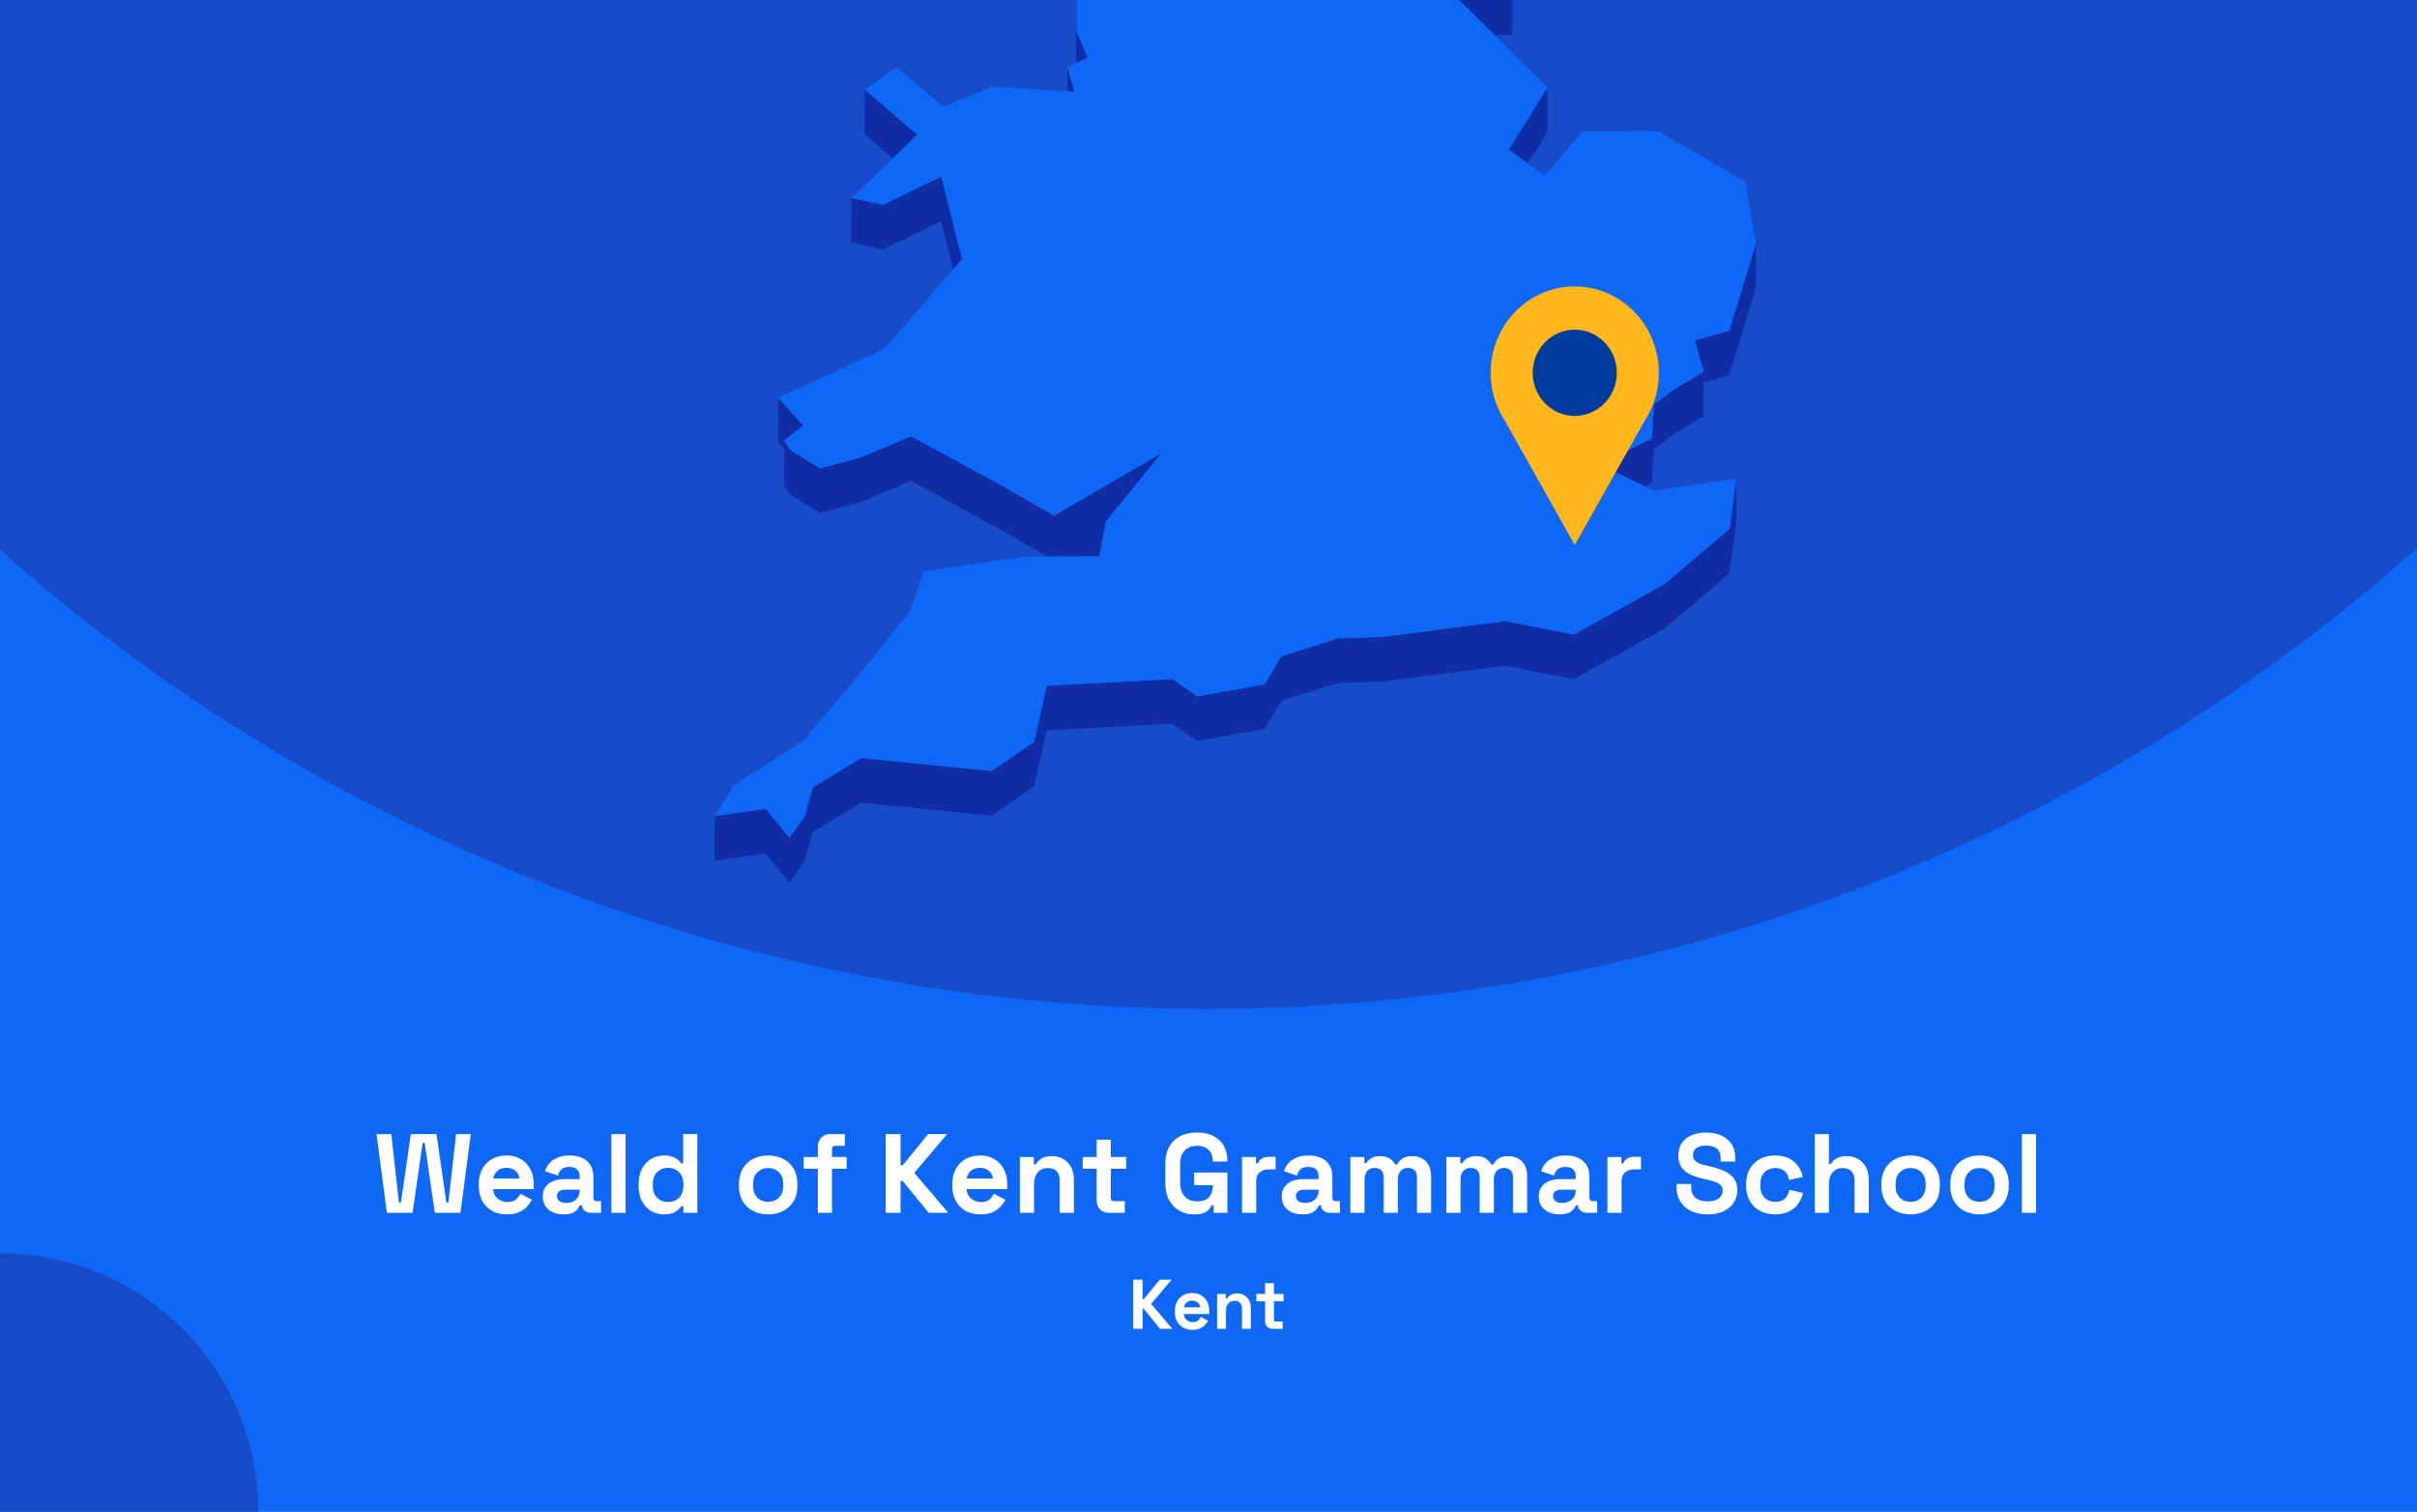
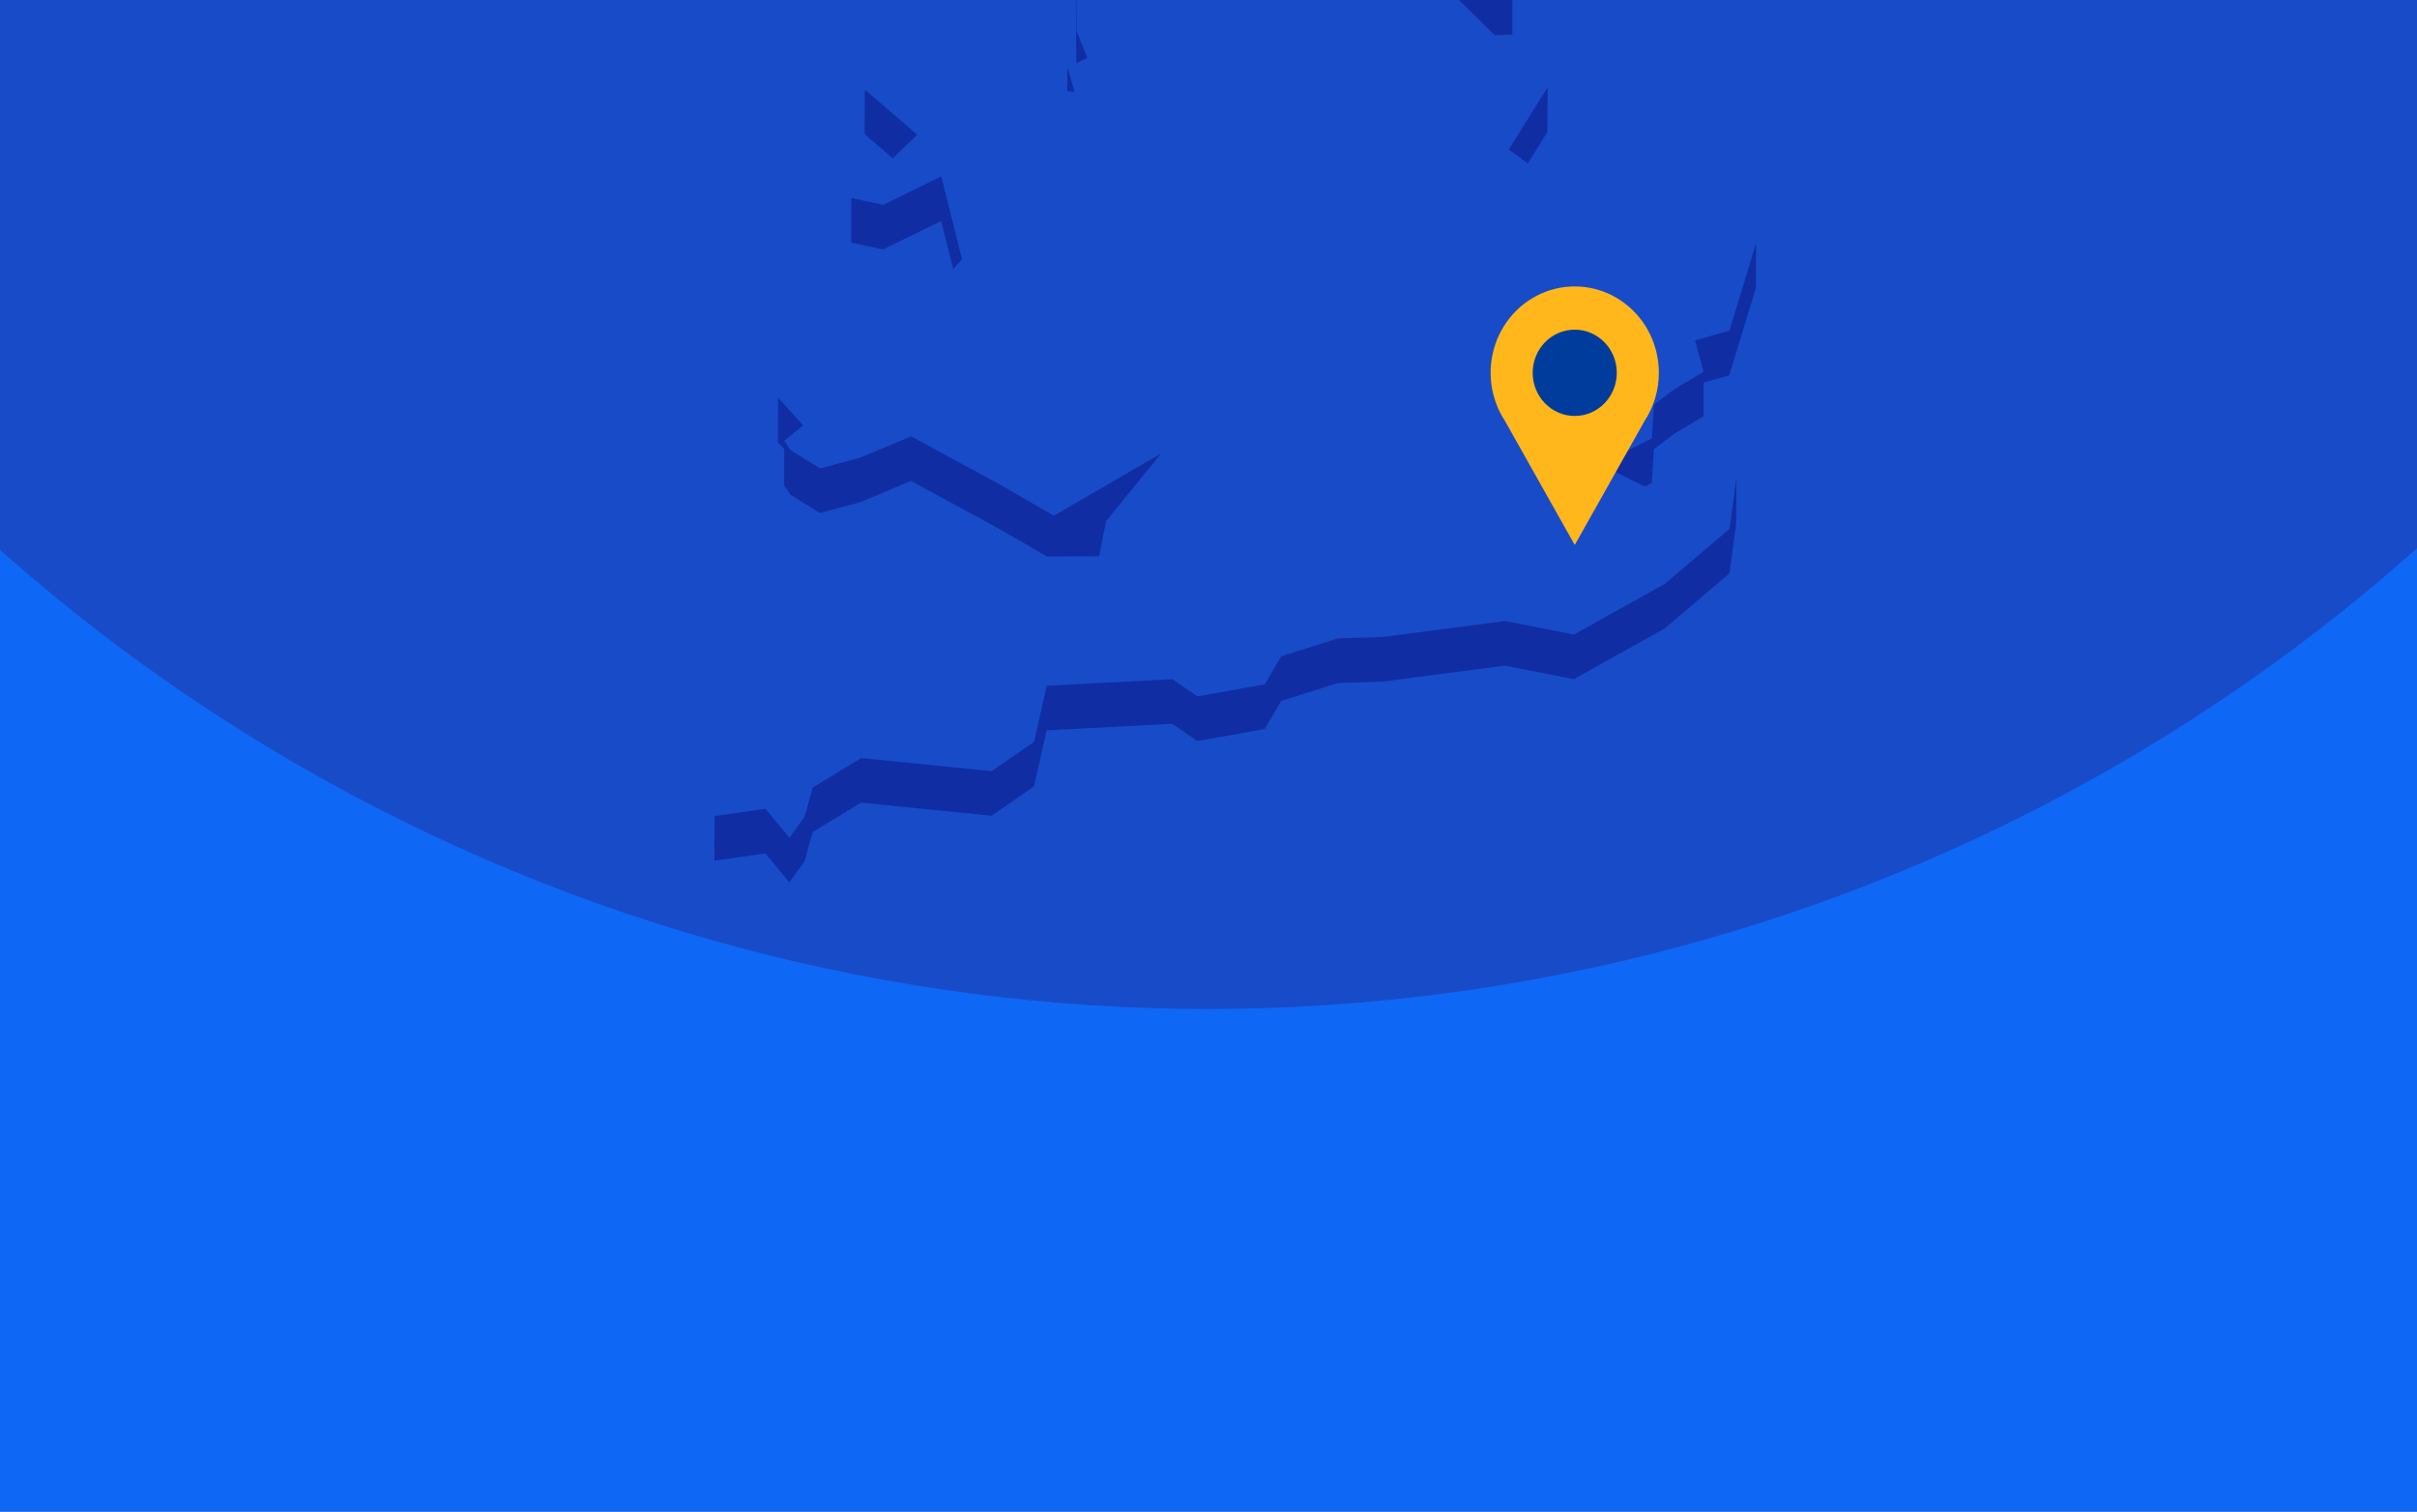
<svg xmlns="http://www.w3.org/2000/svg" fill="none" height="860" viewBox="0 0 1375 860" width="1375">
  <rect x="0" y="0" width="1375" height="860" fill="#808080" stroke="none" />
  <g clip-path="url(#clip0_1597_3046)">
    <rect fill="#0F67F5" height="860" width="1375" />
    <circle cx="687" cy="-460" fill="#184BC8" r="1034" />
    <g clip-path="url(#clip1_1597_3046)">
      <path d="M850.395 20.083L860.36 19.602L860.404 -5.766L844.232 -5.022L815.866 -14.076L844.188 13.96L850.395 20.083Z" fill="#102DA3" />
      <path d="M599.12 -53.7L588.892 -72.201L569.749 -107.846L569.661 -82.479L588.805 -46.833L599.076 -28.332L612.145 -25.533L612.057 -0.603L612.32 35.917L612.363 35.873L618.614 32.943L612.451 17.723L612.145 -25.971L626.131 -47.926L599.12 -53.7Z" fill="#102DA3" />
      <path d="M611.314 52.186L607.206 38.321L607.162 51.923L611.314 52.186Z" fill="#102DA3" />
      <path d="M521.802 76.634L491.993 51.004L491.906 76.371L507.859 90.061L521.802 76.634Z" fill="#102DA3" />
      <path d="M869.145 92.993L880.29 75.104L880.378 49.737L858.349 85.032L869.145 92.993Z" fill="#102DA3" />
      <path d="M484.257 138.04L502.395 141.889L535.395 125.75L542.3 153.13L547.283 147.356L535.482 100.383L502.483 116.522L484.301 112.673L484.257 138.04Z" fill="#102DA3" />
      <path d="M983.834 188.164L964.297 193.631L969.148 211.476L952.364 221.535L940.957 230.195L939.733 249.439L910.187 264.179L935.668 276.775L939.689 274.763L940.869 255.562L952.277 246.859L969.104 236.799L969.148 217.599L983.746 213.531L998.913 163.759L999 138.391L983.834 188.164Z" fill="#102DA3" />
      <path d="M449.509 281.366L466.424 291.862L489.327 285.739L518.217 273.58L567.65 300.435L595.711 316.617L599.469 316.574H603.272L625.301 316.442L628.098 302.141L629.234 296.499L660.66 257.923L599.513 293.393L567.738 275.067L518.305 248.257L489.37 260.372L466.511 266.495L449.553 255.998L446.144 250.706L456.896 242.002L442.647 226.257L442.56 251.581L446.144 255.561L446.1 276.073L449.509 281.366Z" fill="#102DA3" />
      <path d="M947.075 332.188L895.369 361.011L856.208 353.313L786.8 362.366L761.187 363.197L728.888 373.388L719.534 389.352L681.159 396.219L666.954 386.378L595.492 390.139L588.281 422.023L564.154 438.731L489.895 431.252L462.359 448.047L457.77 464.623L449.116 476.607L435.479 460.118L406.545 464.317L406.458 489.641L435.436 485.486L449.029 501.974L457.683 489.99L462.316 473.371L489.851 456.619L564.067 464.098L588.237 447.391L595.405 415.507L666.867 411.745L681.115 421.586L719.491 414.719L728.844 398.755L761.1 388.565L786.713 387.734L856.12 378.68L895.282 386.378L946.988 357.555L983.877 326.152L987.723 297.636L987.767 272.268L983.965 300.785L947.075 332.188Z" fill="#102DA3" />
-       <path d="M939.733 249.439L940.957 230.195L952.364 221.535L969.148 211.476L964.296 193.631L983.834 188.164L999 138.391L992.663 103.314L943.229 74.492L900.09 74.798L878.717 100.122L869.145 92.992L858.349 85.032L880.378 49.737L850.395 20.083L844.188 13.96L815.866 -14.075L844.232 -5.022L860.404 -5.765L788.199 -113.489L750.304 -126.261L717.349 -218.108L715.12 -242.644L637.801 -305.057L623.771 -300.639L605.982 -295.041L596.76 -292.154L579.889 -298.015L606.026 -318.746L642.347 -333.53L627.093 -347.175L616.56 -356.535L672.593 -441.079L677.138 -466.271L694.534 -486.259L661.316 -515.869L570.317 -511.276L545.753 -498.855L519.878 -485.778L548.594 -528.334L545.972 -530.302L531.636 -540.842L595.23 -606.141L593.132 -618.082L597.765 -634.002L574.163 -633.827L499.511 -605.529L492.649 -623.374L478.619 -605.398L470.402 -626.523L458.95 -623.155L437.184 -549.458L452.831 -529.689L437.14 -529.602L421.143 -529.471L408.075 -467.146L421.012 -450.001L417.865 -428.745L414.587 -406.876L379.009 -387.457L382.593 -356.36L380.146 -351.462L369.306 -329.768L381.457 -325.176L446.45 -382.602L449.203 -373.986L446.406 -369.481L429.841 -342.627L419.22 -325.438L423.416 -303.614L421.405 -288.174L411.265 -208.792L422.717 -208.879L437.796 -271.248L445.182 -274.616L464.807 -262.151L494.091 -227.249L484.519 -213.209L467.386 -187.973L463.54 -158.801L450.69 -158.713L474.292 -119.131L481.328 -123.111L483.864 -144.368L511.661 -123.33L530.412 -140.038L568.787 -150.884L604.409 -164.355L584.172 -131.378L569.749 -107.847L588.893 -72.202L599.12 -53.701L626.131 -47.928L612.145 -25.972L612.451 17.721L618.614 32.942L612.364 35.872L612.32 35.916L607.206 38.321L611.315 52.186L607.162 51.923L564.766 49.212L536.531 60.671L510.088 38.278L491.993 51.005L521.802 76.635L507.859 90.062L484.301 112.674L502.483 116.523L535.482 100.384L547.283 147.357L542.3 153.131L503.051 198.661L442.647 226.259L456.896 242.004L446.144 250.708L449.553 256L466.512 266.497L489.371 260.373L518.305 248.258L567.738 275.069L599.514 293.395L660.66 257.924L629.235 296.5L628.098 302.142L625.301 316.444L603.272 316.575H599.47L595.711 316.619L582.861 316.706L525.56 325.016L517.649 347.628L485.568 387.604L456.809 421.588L417.865 446.343L406.545 464.318L435.479 460.12L449.116 476.608L457.77 464.625L462.359 448.048L489.895 431.253L564.154 438.732L588.281 422.025L595.492 390.141L666.954 386.379L681.159 396.22L719.534 389.353L728.888 373.389L761.188 363.199L786.8 362.368L856.208 353.314L895.37 361.012L947.076 332.189L983.965 300.786L987.767 272.27L940.607 279.224L935.668 276.775L910.187 264.178L939.733 249.439Z" fill="#0F67F5" />
    </g>
    <g clip-path="url(#clip2_1597_3046)">
      <path d="M943.698 212.106C943.707 204.429 941.961 196.856 938.601 189.996C935.24 183.136 930.359 177.181 924.349 172.608C918.339 168.034 911.368 164.971 903.995 163.663C896.622 162.355 889.053 162.839 881.896 165.077C874.739 167.314 868.192 171.243 862.783 176.547C857.373 181.851 853.251 188.382 850.747 195.617C848.243 202.852 847.427 210.589 848.365 218.206C849.303 225.823 851.969 233.108 856.148 239.477L876.007 274.76L895.855 310.056L915.715 274.76L935.551 239.527C940.878 231.428 943.716 221.877 943.698 212.106Z" fill="#FFB71B" />
      <path d="M895.843 236.639C909.055 236.639 919.765 225.649 919.765 212.092C919.765 198.536 909.055 187.546 895.843 187.546C882.632 187.546 871.922 198.536 871.922 212.092C871.922 225.649 882.632 236.639 895.843 236.639Z" fill="#003C9C" />
    </g>
-     <path d="M220.089 690L214.201 645.2H222.585L226.937 684.112H228.089L233.721 645.2H248.313L253.945 684.112H255.097L259.449 645.2H267.833L261.945 690H247.353L241.593 650.192H240.441L234.681 690H220.089ZM288.35 690.896C285.193 690.896 282.398 690.235 279.966 688.912C277.577 687.547 275.7 685.648 274.334 683.216C273.012 680.741 272.35 677.84 272.35 674.512V673.744C272.35 670.416 273.012 667.536 274.334 665.104C275.657 662.629 277.513 660.731 279.902 659.408C282.292 658.043 285.065 657.36 288.222 657.36C291.337 657.36 294.046 658.064 296.35 659.472C298.654 660.837 300.446 662.757 301.726 665.232C303.006 667.664 303.646 670.501 303.646 673.744V676.496H280.542C280.628 678.672 281.438 680.443 282.974 681.808C284.51 683.173 286.388 683.856 288.606 683.856C290.868 683.856 292.532 683.365 293.598 682.384C294.665 681.403 295.476 680.315 296.03 679.12L302.622 682.576C302.025 683.685 301.15 684.901 299.998 686.224C298.889 687.504 297.396 688.613 295.518 689.552C293.641 690.448 291.252 690.896 288.35 690.896ZM280.606 670.48H295.454C295.284 668.645 294.537 667.173 293.214 666.064C291.934 664.955 290.249 664.4 288.158 664.4C285.982 664.4 284.254 664.955 282.974 666.064C281.694 667.173 280.905 668.645 280.606 670.48ZM320.68 690.896C318.418 690.896 316.392 690.512 314.6 689.744C312.808 688.933 311.378 687.781 310.312 686.288C309.288 684.752 308.776 682.896 308.776 680.72C308.776 678.544 309.288 676.731 310.312 675.28C311.378 673.787 312.829 672.677 314.664 671.952C316.541 671.184 318.674 670.8 321.064 670.8H329.768V669.008C329.768 667.515 329.298 666.299 328.36 665.36C327.421 664.379 325.928 663.888 323.88 663.888C321.874 663.888 320.381 664.357 319.4 665.296C318.418 666.192 317.778 667.365 317.48 668.816L310.056 666.32C310.568 664.699 311.378 663.227 312.488 661.904C313.64 660.539 315.154 659.451 317.032 658.64C318.952 657.787 321.277 657.36 324.008 657.36C328.189 657.36 331.496 658.405 333.928 660.496C336.36 662.587 337.576 665.616 337.576 669.584V681.424C337.576 682.704 338.173 683.344 339.368 683.344H341.928V690H336.552C334.973 690 333.672 689.616 332.648 688.848C331.624 688.08 331.112 687.056 331.112 685.776V685.712H329.896C329.725 686.224 329.341 686.907 328.744 687.76C328.146 688.571 327.208 689.296 325.928 689.936C324.648 690.576 322.898 690.896 320.68 690.896ZM322.088 684.368C324.349 684.368 326.184 683.749 327.592 682.512C329.042 681.232 329.768 679.547 329.768 677.456V676.816H321.64C320.146 676.816 318.973 677.136 318.12 677.776C317.266 678.416 316.84 679.312 316.84 680.464C316.84 681.616 317.288 682.555 318.184 683.28C319.08 684.005 320.381 684.368 322.088 684.368ZM347.824 690V645.2H355.888V690H347.824ZM377.624 690.896C375.106 690.896 372.738 690.277 370.52 689.04C368.344 687.76 366.594 685.904 365.272 683.472C363.949 681.04 363.288 678.096 363.288 674.64V673.616C363.288 670.16 363.949 667.216 365.272 664.784C366.594 662.352 368.344 660.517 370.52 659.28C372.696 658 375.064 657.36 377.624 657.36C379.544 657.36 381.144 657.595 382.424 658.064C383.746 658.491 384.813 659.045 385.624 659.728C386.434 660.411 387.053 661.136 387.48 661.904H388.632V645.2H396.696V690H388.76V686.16H387.608C386.882 687.355 385.752 688.443 384.216 689.424C382.722 690.405 380.525 690.896 377.624 690.896ZM380.056 683.856C382.53 683.856 384.6 683.067 386.264 681.488C387.928 679.867 388.76 677.52 388.76 674.448V673.808C388.76 670.736 387.928 668.411 386.264 666.832C384.642 665.211 382.573 664.4 380.056 664.4C377.581 664.4 375.512 665.211 373.848 666.832C372.184 668.411 371.352 670.736 371.352 673.808V674.448C371.352 677.52 372.184 679.867 373.848 681.488C375.512 683.067 377.581 683.856 380.056 683.856ZM436.99 690.896C433.833 690.896 430.996 690.256 428.478 688.976C425.961 687.696 423.977 685.84 422.526 683.408C421.076 680.976 420.35 678.053 420.35 674.64V673.616C420.35 670.203 421.076 667.28 422.526 664.848C423.977 662.416 425.961 660.56 428.478 659.28C430.996 658 433.833 657.36 436.99 657.36C440.148 657.36 442.985 658 445.502 659.28C448.02 660.56 450.004 662.416 451.454 664.848C452.905 667.28 453.63 670.203 453.63 673.616V674.64C453.63 678.053 452.905 680.976 451.454 683.408C450.004 685.84 448.02 687.696 445.502 688.976C442.985 690.256 440.148 690.896 436.99 690.896ZM436.99 683.728C439.465 683.728 441.513 682.939 443.134 681.36C444.756 679.739 445.566 677.435 445.566 674.448V673.808C445.566 670.821 444.756 668.539 443.134 666.96C441.556 665.339 439.508 664.528 436.99 664.528C434.516 664.528 432.468 665.339 430.846 666.96C429.225 668.539 428.414 670.821 428.414 673.808V674.448C428.414 677.435 429.225 679.739 430.846 681.36C432.468 682.939 434.516 683.728 436.99 683.728ZM465.259 690V664.912H457.195V658.256H465.259V652.368C465.259 650.192 465.899 648.464 467.179 647.184C468.502 645.861 470.209 645.2 472.299 645.2H480.619V651.856H475.115C473.921 651.856 473.323 652.496 473.323 653.776V658.256H481.643V664.912H473.323V690H465.259ZM503.88 690V645.2H512.328V662.992H513.48L528.008 645.2H538.824L520.136 667.28L539.464 690H528.328L513.48 671.824H512.328V690H503.88ZM557.725 690.896C554.568 690.896 551.773 690.235 549.341 688.912C546.952 687.547 545.075 685.648 543.709 683.216C542.387 680.741 541.725 677.84 541.725 674.512V673.744C541.725 670.416 542.387 667.536 543.709 665.104C545.032 662.629 546.888 660.731 549.277 659.408C551.667 658.043 554.44 657.36 557.597 657.36C560.712 657.36 563.421 658.064 565.725 659.472C568.029 660.837 569.821 662.757 571.101 665.232C572.381 667.664 573.021 670.501 573.021 673.744V676.496H549.917C550.003 678.672 550.813 680.443 552.349 681.808C553.885 683.173 555.763 683.856 557.981 683.856C560.243 683.856 561.907 683.365 562.973 682.384C564.04 681.403 564.851 680.315 565.405 679.12L571.997 682.576C571.4 683.685 570.525 684.901 569.373 686.224C568.264 687.504 566.771 688.613 564.893 689.552C563.016 690.448 560.627 690.896 557.725 690.896ZM549.981 670.48H564.829C564.659 668.645 563.912 667.173 562.589 666.064C561.309 664.955 559.624 664.4 557.533 664.4C555.357 664.4 553.629 664.955 552.349 666.064C551.069 667.173 550.28 668.645 549.981 670.48ZM580.199 690V658.256H588.135V662.416H589.287C589.799 661.307 590.759 660.261 592.167 659.28C593.575 658.256 595.708 657.744 598.567 657.744C601.041 657.744 603.196 658.32 605.031 659.472C606.908 660.581 608.359 662.139 609.383 664.144C610.407 666.107 610.919 668.411 610.919 671.056V690H602.855V671.696C602.855 669.307 602.257 667.515 601.063 666.32C599.911 665.125 598.247 664.528 596.071 664.528C593.596 664.528 591.676 665.36 590.311 667.024C588.945 668.645 588.263 670.928 588.263 673.872V690H580.199ZM630.921 690C628.831 690 627.124 689.36 625.801 688.08C624.521 686.757 623.881 685.008 623.881 682.832V664.912H615.945V658.256H623.881V648.4H631.945V658.256H640.649V664.912H631.945V681.424C631.945 682.704 632.543 683.344 633.737 683.344H639.881V690H630.921ZM679.431 690.896C676.359 690.896 673.564 690.213 671.047 688.848C668.572 687.44 666.588 685.413 665.095 682.768C663.644 680.08 662.919 676.816 662.919 672.976V662.224C662.919 656.464 664.54 652.048 667.783 648.976C671.025 645.861 675.42 644.304 680.967 644.304C686.471 644.304 690.716 645.776 693.703 648.72C696.732 651.621 698.247 655.568 698.247 660.56V660.816H689.927V660.304C689.927 658.725 689.585 657.296 688.903 656.016C688.263 654.736 687.281 653.733 685.959 653.008C684.636 652.24 682.972 651.856 680.967 651.856C677.98 651.856 675.633 652.773 673.927 654.608C672.22 656.443 671.367 658.939 671.367 662.096V673.104C671.367 676.219 672.22 678.736 673.927 680.656C675.633 682.533 678.023 683.472 681.095 683.472C684.167 683.472 686.407 682.661 687.815 681.04C689.223 679.419 689.927 677.371 689.927 674.896V674.256H679.303V667.088H698.247V690H690.439V685.712H689.287C688.988 686.437 688.497 687.205 687.815 688.016C687.175 688.827 686.193 689.509 684.871 690.064C683.548 690.619 681.735 690.896 679.431 690.896ZM706.574 690V658.256H714.51V661.84H715.662C716.131 660.56 716.899 659.621 717.966 659.024C719.075 658.427 720.355 658.128 721.806 658.128H725.646V665.296H721.678C719.63 665.296 717.944 665.851 716.622 666.96C715.299 668.027 714.638 669.691 714.638 671.952V690H706.574ZM741.055 690.896C738.793 690.896 736.767 690.512 734.975 689.744C733.183 688.933 731.753 687.781 730.687 686.288C729.663 684.752 729.151 682.896 729.151 680.72C729.151 678.544 729.663 676.731 730.687 675.28C731.753 673.787 733.204 672.677 735.039 671.952C736.916 671.184 739.049 670.8 741.439 670.8H750.143V669.008C750.143 667.515 749.673 666.299 748.735 665.36C747.796 664.379 746.303 663.888 744.255 663.888C742.249 663.888 740.756 664.357 739.775 665.296C738.793 666.192 738.153 667.365 737.855 668.816L730.431 666.32C730.943 664.699 731.753 663.227 732.863 661.904C734.015 660.539 735.529 659.451 737.407 658.64C739.327 657.787 741.652 657.36 744.383 657.36C748.564 657.36 751.871 658.405 754.303 660.496C756.735 662.587 757.951 665.616 757.951 669.584V681.424C757.951 682.704 758.548 683.344 759.743 683.344H762.303V690H756.927C755.348 690 754.047 689.616 753.023 688.848C751.999 688.08 751.487 687.056 751.487 685.776V685.712H750.271C750.1 686.224 749.716 686.907 749.119 687.76C748.521 688.571 747.583 689.296 746.303 689.936C745.023 690.576 743.273 690.896 741.055 690.896ZM742.463 684.368C744.724 684.368 746.559 683.749 747.967 682.512C749.417 681.232 750.143 679.547 750.143 677.456V676.816H742.015C740.521 676.816 739.348 677.136 738.495 677.776C737.641 678.416 737.215 679.312 737.215 680.464C737.215 681.616 737.663 682.555 738.559 683.28C739.455 684.005 740.756 684.368 742.463 684.368ZM768.199 690V658.256H776.135V661.712H777.287C777.841 660.645 778.759 659.728 780.039 658.96C781.319 658.149 783.004 657.744 785.095 657.744C787.356 657.744 789.169 658.192 790.535 659.088C791.9 659.941 792.945 661.072 793.671 662.48H794.823C795.548 661.115 796.572 659.984 797.895 659.088C799.217 658.192 801.095 657.744 803.527 657.744C805.489 657.744 807.26 658.171 808.839 659.024C810.46 659.835 811.74 661.093 812.679 662.8C813.66 664.464 814.151 666.576 814.151 669.136V690H806.087V669.712C806.087 667.963 805.639 666.661 804.743 665.808C803.847 664.912 802.588 664.464 800.967 664.464C799.132 664.464 797.703 665.061 796.679 666.256C795.697 667.408 795.207 669.072 795.207 671.248V690H787.143V669.712C787.143 667.963 786.695 666.661 785.799 665.808C784.903 664.912 783.644 664.464 782.023 664.464C780.188 664.464 778.759 665.061 777.735 666.256C776.753 667.408 776.263 669.072 776.263 671.248V690H768.199ZM822.824 690V658.256H830.76V661.712H831.912C832.466 660.645 833.384 659.728 834.664 658.96C835.944 658.149 837.629 657.744 839.72 657.744C841.981 657.744 843.794 658.192 845.16 659.088C846.525 659.941 847.57 661.072 848.296 662.48H849.448C850.173 661.115 851.197 659.984 852.52 659.088C853.842 658.192 855.72 657.744 858.152 657.744C860.114 657.744 861.885 658.171 863.464 659.024C865.085 659.835 866.365 661.093 867.304 662.8C868.285 664.464 868.776 666.576 868.776 669.136V690H860.712V669.712C860.712 667.963 860.264 666.661 859.368 665.808C858.472 664.912 857.213 664.464 855.592 664.464C853.757 664.464 852.328 665.061 851.304 666.256C850.322 667.408 849.832 669.072 849.832 671.248V690H841.768V669.712C841.768 667.963 841.32 666.661 840.424 665.808C839.528 664.912 838.269 664.464 836.648 664.464C834.813 664.464 833.384 665.061 832.36 666.256C831.378 667.408 830.888 669.072 830.888 671.248V690H822.824ZM887.305 690.896C885.043 690.896 883.017 690.512 881.225 689.744C879.433 688.933 878.003 687.781 876.937 686.288C875.913 684.752 875.401 682.896 875.401 680.72C875.401 678.544 875.913 676.731 876.937 675.28C878.003 673.787 879.454 672.677 881.289 671.952C883.166 671.184 885.299 670.8 887.689 670.8H896.393V669.008C896.393 667.515 895.923 666.299 894.985 665.36C894.046 664.379 892.553 663.888 890.505 663.888C888.499 663.888 887.006 664.357 886.025 665.296C885.043 666.192 884.403 667.365 884.105 668.816L876.681 666.32C877.193 664.699 878.003 663.227 879.113 661.904C880.265 660.539 881.779 659.451 883.657 658.64C885.577 657.787 887.902 657.36 890.633 657.36C894.814 657.36 898.121 658.405 900.553 660.496C902.985 662.587 904.201 665.616 904.201 669.584V681.424C904.201 682.704 904.798 683.344 905.993 683.344H908.553V690H903.177C901.598 690 900.297 689.616 899.273 688.848C898.249 688.08 897.737 687.056 897.737 685.776V685.712H896.521C896.35 686.224 895.966 686.907 895.369 687.76C894.771 688.571 893.833 689.296 892.553 689.936C891.273 690.576 889.523 690.896 887.305 690.896ZM888.713 684.368C890.974 684.368 892.809 683.749 894.217 682.512C895.667 681.232 896.393 679.547 896.393 677.456V676.816H888.265C886.771 676.816 885.598 677.136 884.745 677.776C883.891 678.416 883.465 679.312 883.465 680.464C883.465 681.616 883.913 682.555 884.809 683.28C885.705 684.005 887.006 684.368 888.713 684.368ZM914.449 690V658.256H922.385V661.84H923.537C924.006 660.56 924.774 659.621 925.841 659.024C926.95 658.427 928.23 658.128 929.681 658.128H933.521V665.296H929.553C927.505 665.296 925.819 665.851 924.497 666.96C923.174 668.027 922.513 669.691 922.513 671.952V690H914.449ZM971.37 690.896C967.914 690.896 964.863 690.277 962.218 689.04C959.572 687.803 957.503 686.032 956.01 683.728C954.516 681.424 953.77 678.651 953.77 675.408V673.616H962.09V675.408C962.09 678.096 962.922 680.123 964.586 681.488C966.25 682.811 968.511 683.472 971.37 683.472C974.271 683.472 976.426 682.896 977.834 681.744C979.284 680.592 980.01 679.12 980.01 677.328C980.01 676.091 979.647 675.088 978.922 674.32C978.239 673.552 977.215 672.933 975.85 672.464C974.527 671.952 972.906 671.483 970.986 671.056L969.514 670.736C966.442 670.053 963.796 669.2 961.578 668.176C959.402 667.109 957.716 665.723 956.522 664.016C955.37 662.309 954.794 660.091 954.794 657.36C954.794 654.629 955.434 652.304 956.714 650.384C958.036 648.421 959.871 646.928 962.218 645.904C964.607 644.837 967.402 644.304 970.602 644.304C973.802 644.304 976.639 644.859 979.114 645.968C981.631 647.035 983.594 648.656 985.002 650.832C986.452 652.965 987.178 655.653 987.178 658.896V660.816H978.858V658.896C978.858 657.189 978.516 655.824 977.834 654.8C977.194 653.733 976.255 652.965 975.018 652.496C973.78 651.984 972.308 651.728 970.602 651.728C968.042 651.728 966.143 652.219 964.906 653.2C963.711 654.139 963.114 655.44 963.114 657.104C963.114 658.213 963.391 659.152 963.946 659.92C964.543 660.688 965.418 661.328 966.57 661.84C967.722 662.352 969.194 662.8 970.986 663.184L972.458 663.504C975.658 664.187 978.431 665.061 980.778 666.128C983.167 667.195 985.023 668.603 986.346 670.352C987.668 672.101 988.33 674.341 988.33 677.072C988.33 679.803 987.626 682.213 986.218 684.304C984.852 686.352 982.89 687.973 980.33 689.168C977.812 690.32 974.826 690.896 971.37 690.896ZM1009.8 690.896C1006.73 690.896 1003.93 690.256 1001.41 688.976C998.94 687.696 996.977 685.84 995.526 683.408C994.076 680.976 993.35 678.032 993.35 674.576V673.68C993.35 670.224 994.076 667.28 995.526 664.848C996.977 662.416 998.94 660.56 1001.41 659.28C1003.93 658 1006.73 657.36 1009.8 657.36C1012.83 657.36 1015.43 657.893 1017.61 658.96C1019.78 660.027 1021.53 661.499 1022.85 663.376C1024.22 665.211 1025.12 667.301 1025.54 669.648L1017.73 671.312C1017.56 670.032 1017.18 668.88 1016.58 667.856C1015.98 666.832 1015.13 666.021 1014.02 665.424C1012.96 664.827 1011.61 664.528 1009.99 664.528C1008.37 664.528 1006.9 664.891 1005.57 665.616C1004.29 666.299 1003.27 667.344 1002.5 668.752C1001.78 670.117 1001.41 671.803 1001.41 673.808V674.448C1001.41 676.453 1001.78 678.16 1002.5 679.568C1003.27 680.933 1004.29 681.979 1005.57 682.704C1006.9 683.387 1008.37 683.728 1009.99 683.728C1012.42 683.728 1014.26 683.109 1015.49 681.872C1016.77 680.592 1017.58 678.928 1017.93 676.88L1025.73 678.736C1025.18 680.997 1024.22 683.067 1022.85 684.944C1021.53 686.779 1019.78 688.229 1017.61 689.296C1015.43 690.363 1012.83 690.896 1009.8 690.896ZM1032.39 690V645.2H1040.45V662.16H1041.6C1041.94 661.477 1042.48 660.795 1043.2 660.112C1043.93 659.429 1044.89 658.875 1046.08 658.448C1047.32 657.979 1048.88 657.744 1050.75 657.744C1053.23 657.744 1055.38 658.32 1057.22 659.472C1059.1 660.581 1060.55 662.139 1061.57 664.144C1062.59 666.107 1063.11 668.411 1063.11 671.056V690H1055.04V671.696C1055.04 669.307 1054.44 667.515 1053.25 666.32C1052.1 665.125 1050.43 664.528 1048.26 664.528C1045.78 664.528 1043.86 665.36 1042.5 667.024C1041.13 668.645 1040.45 670.928 1040.45 673.872V690H1032.39ZM1086.93 690.896C1083.77 690.896 1080.93 690.256 1078.42 688.976C1075.9 687.696 1073.91 685.84 1072.46 683.408C1071.01 680.976 1070.29 678.053 1070.29 674.64V673.616C1070.29 670.203 1071.01 667.28 1072.46 664.848C1073.91 662.416 1075.9 660.56 1078.42 659.28C1080.93 658 1083.77 657.36 1086.93 657.36C1090.09 657.36 1092.92 658 1095.44 659.28C1097.96 660.56 1099.94 662.416 1101.39 664.848C1102.84 667.28 1103.57 670.203 1103.57 673.616V674.64C1103.57 678.053 1102.84 680.976 1101.39 683.408C1099.94 685.84 1097.96 687.696 1095.44 688.976C1092.92 690.256 1090.09 690.896 1086.93 690.896ZM1086.93 683.728C1089.4 683.728 1091.45 682.939 1093.07 681.36C1094.69 679.739 1095.5 677.435 1095.5 674.448V673.808C1095.5 670.821 1094.69 668.539 1093.07 666.96C1091.49 665.339 1089.45 664.528 1086.93 664.528C1084.45 664.528 1082.41 665.339 1080.78 666.96C1079.16 668.539 1078.35 670.821 1078.35 673.808V674.448C1078.35 677.435 1079.16 679.739 1080.78 681.36C1082.41 682.939 1084.45 683.728 1086.93 683.728ZM1126.12 690.896C1122.96 690.896 1120.12 690.256 1117.6 688.976C1115.09 687.696 1113.1 685.84 1111.65 683.408C1110.2 680.976 1109.48 678.053 1109.48 674.64V673.616C1109.48 670.203 1110.2 667.28 1111.65 664.848C1113.1 662.416 1115.09 660.56 1117.6 659.28C1120.12 658 1122.96 657.36 1126.12 657.36C1129.27 657.36 1132.11 658 1134.63 659.28C1137.14 660.56 1139.13 662.416 1140.58 664.848C1142.03 667.28 1142.76 670.203 1142.76 673.616V674.64C1142.76 678.053 1142.03 680.976 1140.58 683.408C1139.13 685.84 1137.14 687.696 1134.63 688.976C1132.11 690.256 1129.27 690.896 1126.12 690.896ZM1126.12 683.728C1128.59 683.728 1130.64 682.939 1132.26 681.36C1133.88 679.739 1134.69 677.435 1134.69 674.448V673.808C1134.69 670.821 1133.88 668.539 1132.26 666.96C1130.68 665.339 1128.63 664.528 1126.12 664.528C1123.64 664.528 1121.59 665.339 1119.97 666.96C1118.35 668.539 1117.54 670.821 1117.54 673.808V674.448C1117.54 677.435 1118.35 679.739 1119.97 681.36C1121.59 682.939 1123.64 683.728 1126.12 683.728ZM1150.2 690V645.2H1158.26V690H1150.2Z" fill="white" />
-     <path d="M644.699 756V728H649.979V739.12H650.699L659.779 728H666.539L654.859 741.8L666.939 756H659.979L650.699 744.64H649.979V756H644.699ZM678.352 756.56C676.378 756.56 674.632 756.147 673.112 755.32C671.618 754.467 670.445 753.28 669.592 751.76C668.765 750.213 668.352 748.4 668.352 746.32V745.84C668.352 743.76 668.765 741.96 669.592 740.44C670.418 738.893 671.578 737.707 673.072 736.88C674.565 736.027 676.298 735.6 678.272 735.6C680.218 735.6 681.912 736.04 683.352 736.92C684.792 737.773 685.912 738.973 686.712 740.52C687.512 742.04 687.912 743.813 687.912 745.84V747.56H673.472C673.525 748.92 674.032 750.027 674.992 750.88C675.952 751.733 677.125 752.16 678.512 752.16C679.925 752.16 680.965 751.853 681.632 751.24C682.298 750.627 682.805 749.947 683.152 749.2L687.272 751.36C686.898 752.053 686.352 752.813 685.632 753.64C684.938 754.44 684.005 755.133 682.832 755.72C681.658 756.28 680.165 756.56 678.352 756.56ZM673.512 743.8H682.792C682.685 742.653 682.218 741.733 681.392 741.04C680.592 740.347 679.538 740 678.232 740C676.872 740 675.792 740.347 674.992 741.04C674.192 741.733 673.698 742.653 673.512 743.8ZM692.398 756V736.16H697.358V738.76H698.078C698.398 738.067 698.998 737.413 699.878 736.8C700.758 736.16 702.091 735.84 703.878 735.84C705.424 735.84 706.771 736.2 707.918 736.92C709.091 737.613 709.998 738.587 710.638 739.84C711.278 741.067 711.598 742.507 711.598 744.16V756H706.558V744.56C706.558 743.067 706.184 741.947 705.438 741.2C704.718 740.453 703.678 740.08 702.318 740.08C700.771 740.08 699.571 740.6 698.718 741.64C697.864 742.653 697.438 744.08 697.438 745.92V756H692.398ZM724.099 756C722.793 756 721.726 755.6 720.899 754.8C720.099 753.973 719.699 752.88 719.699 751.52V740.32H714.739V736.16H719.699V730H724.739V736.16H730.179V740.32H724.739V750.64C724.739 751.44 725.113 751.84 725.859 751.84H729.699V756H724.099Z" fill="white" />
-     <circle cx="147" cy="147" fill="#184BC8" r="147" transform="matrix(-1 0 0 1 147 713)" />
  </g>
  <defs>
    <clipPath id="clip0_1597_3046">
      <rect fill="white" height="860" width="1375" />
    </clipPath>
    <clipPath id="clip1_1597_3046">
      <rect fill="white" height="1135.98" transform="translate(240.5 -634)" width="758.5" />
    </clipPath>
    <clipPath id="clip2_1597_3046">
      <rect fill="white" height="147.092" transform="translate(848 163)" width="95.699" />
    </clipPath>
  </defs>
</svg>